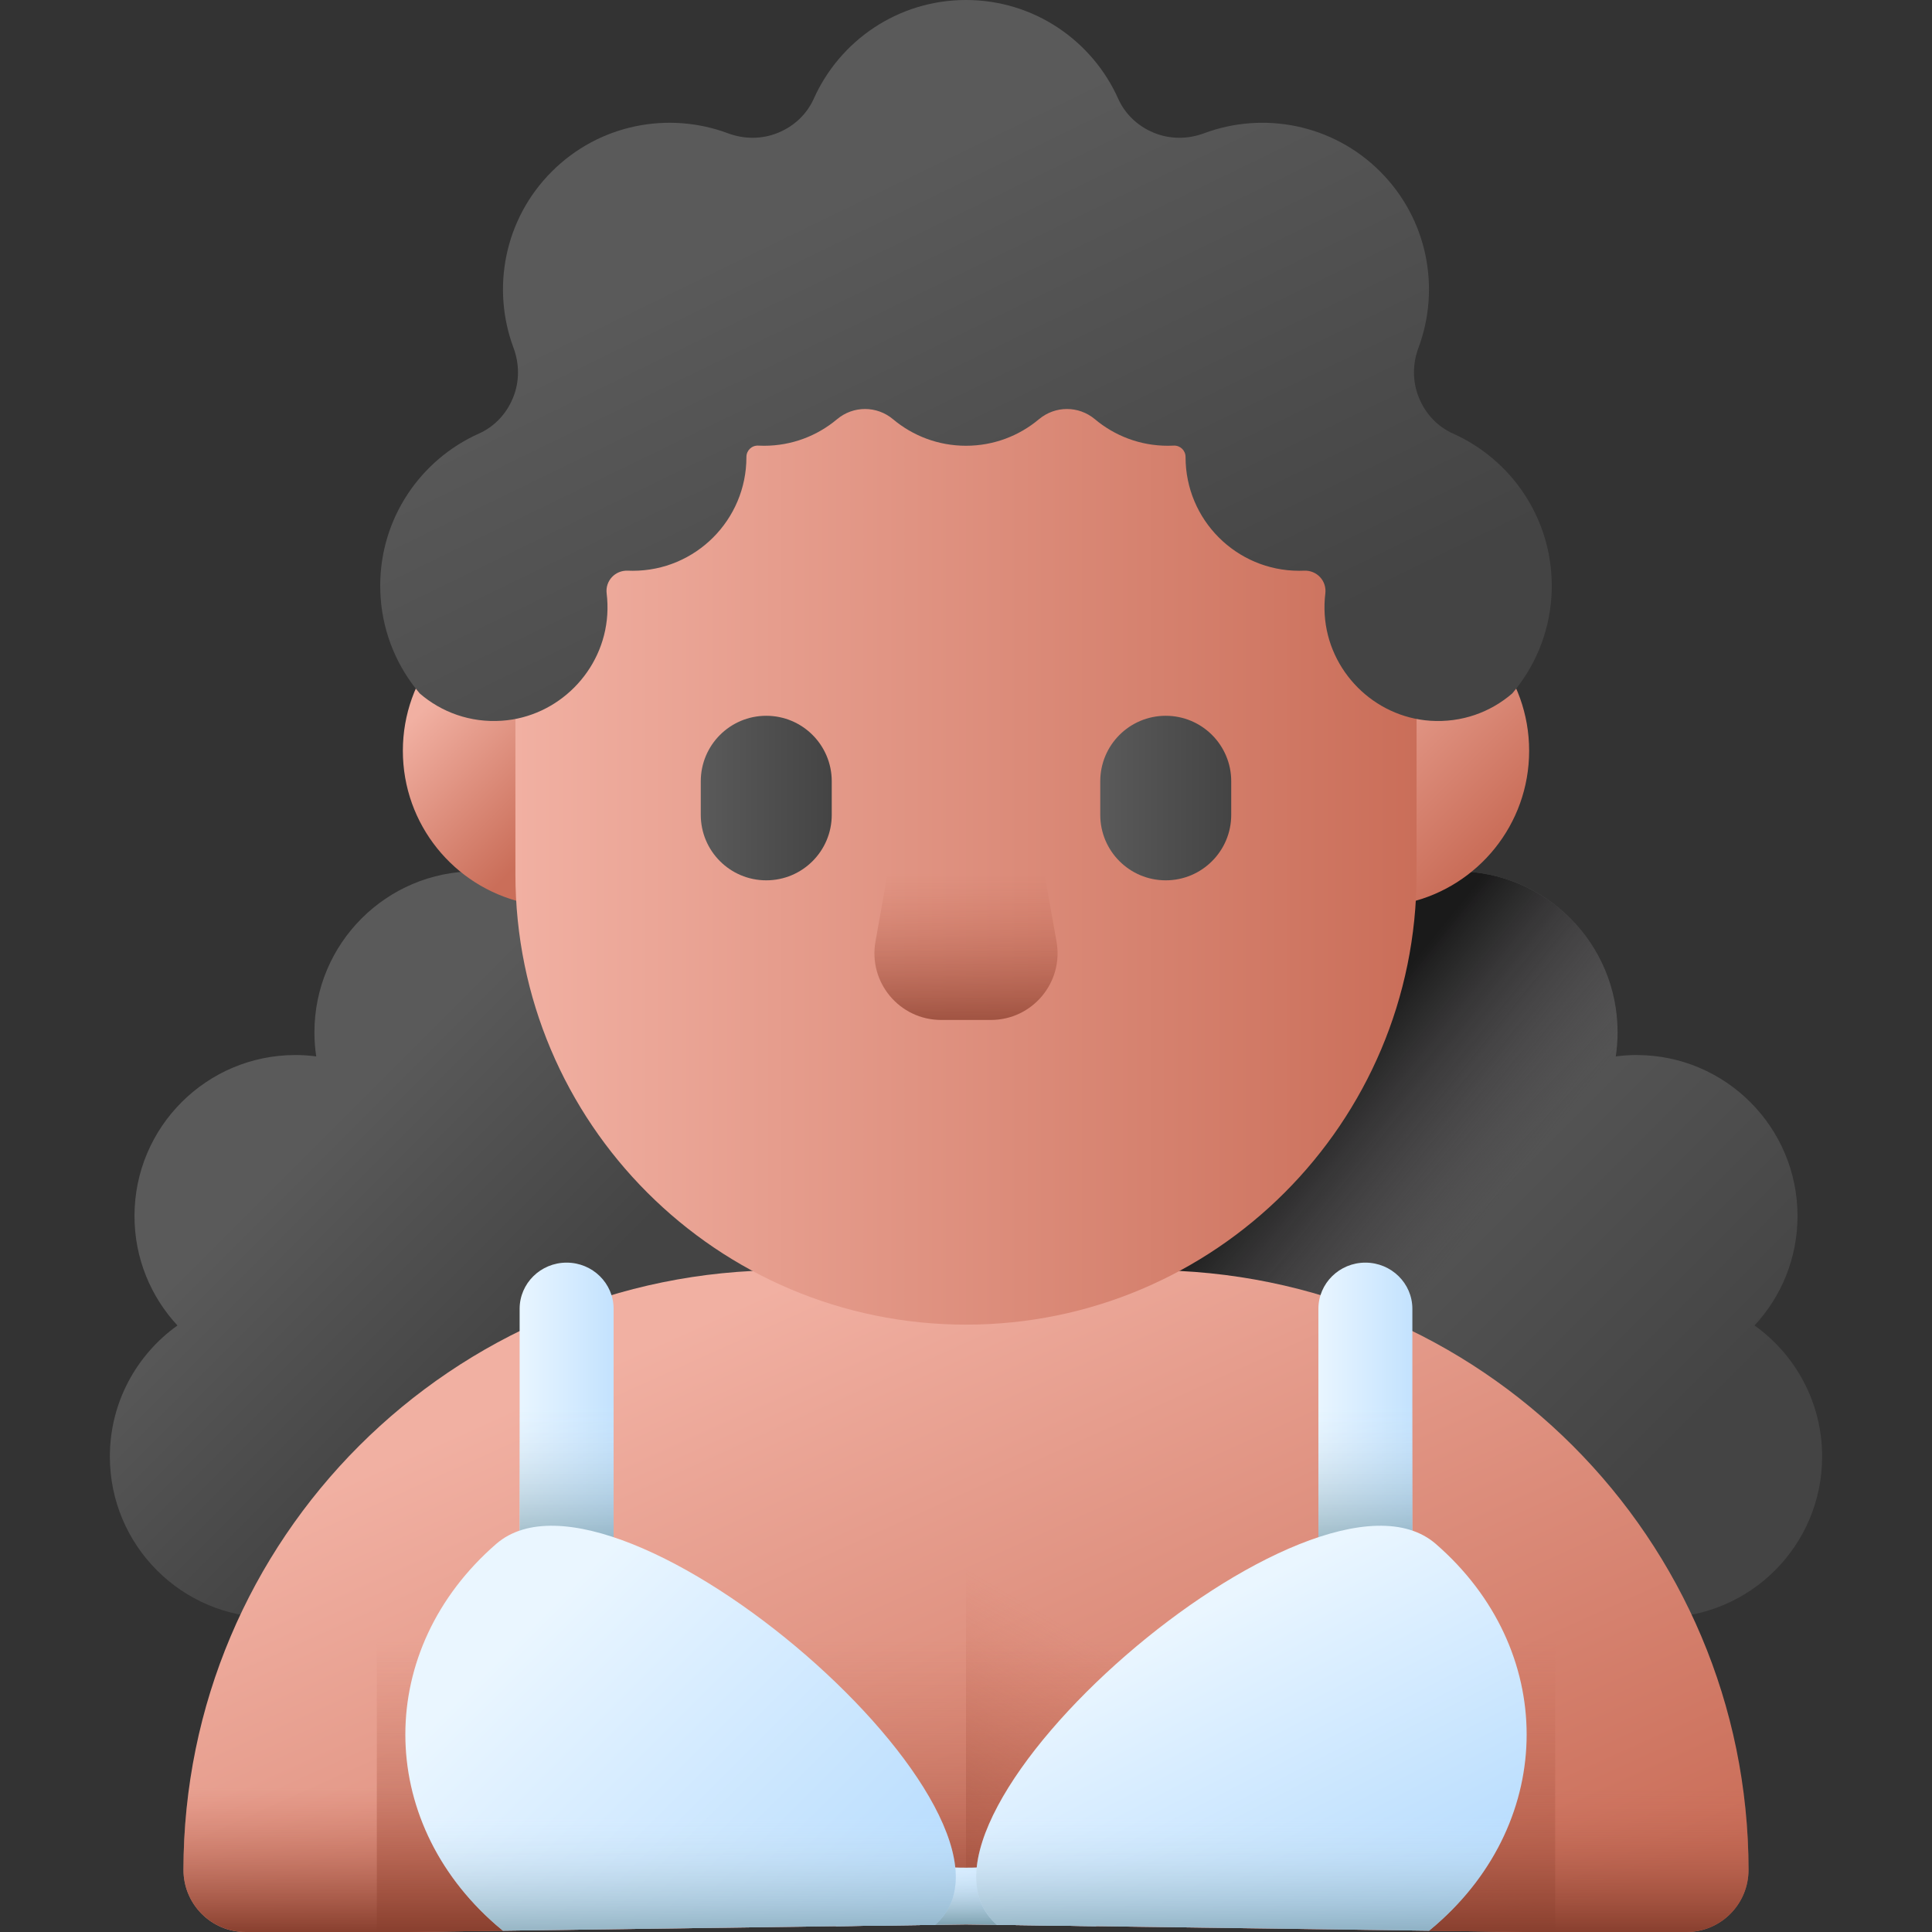
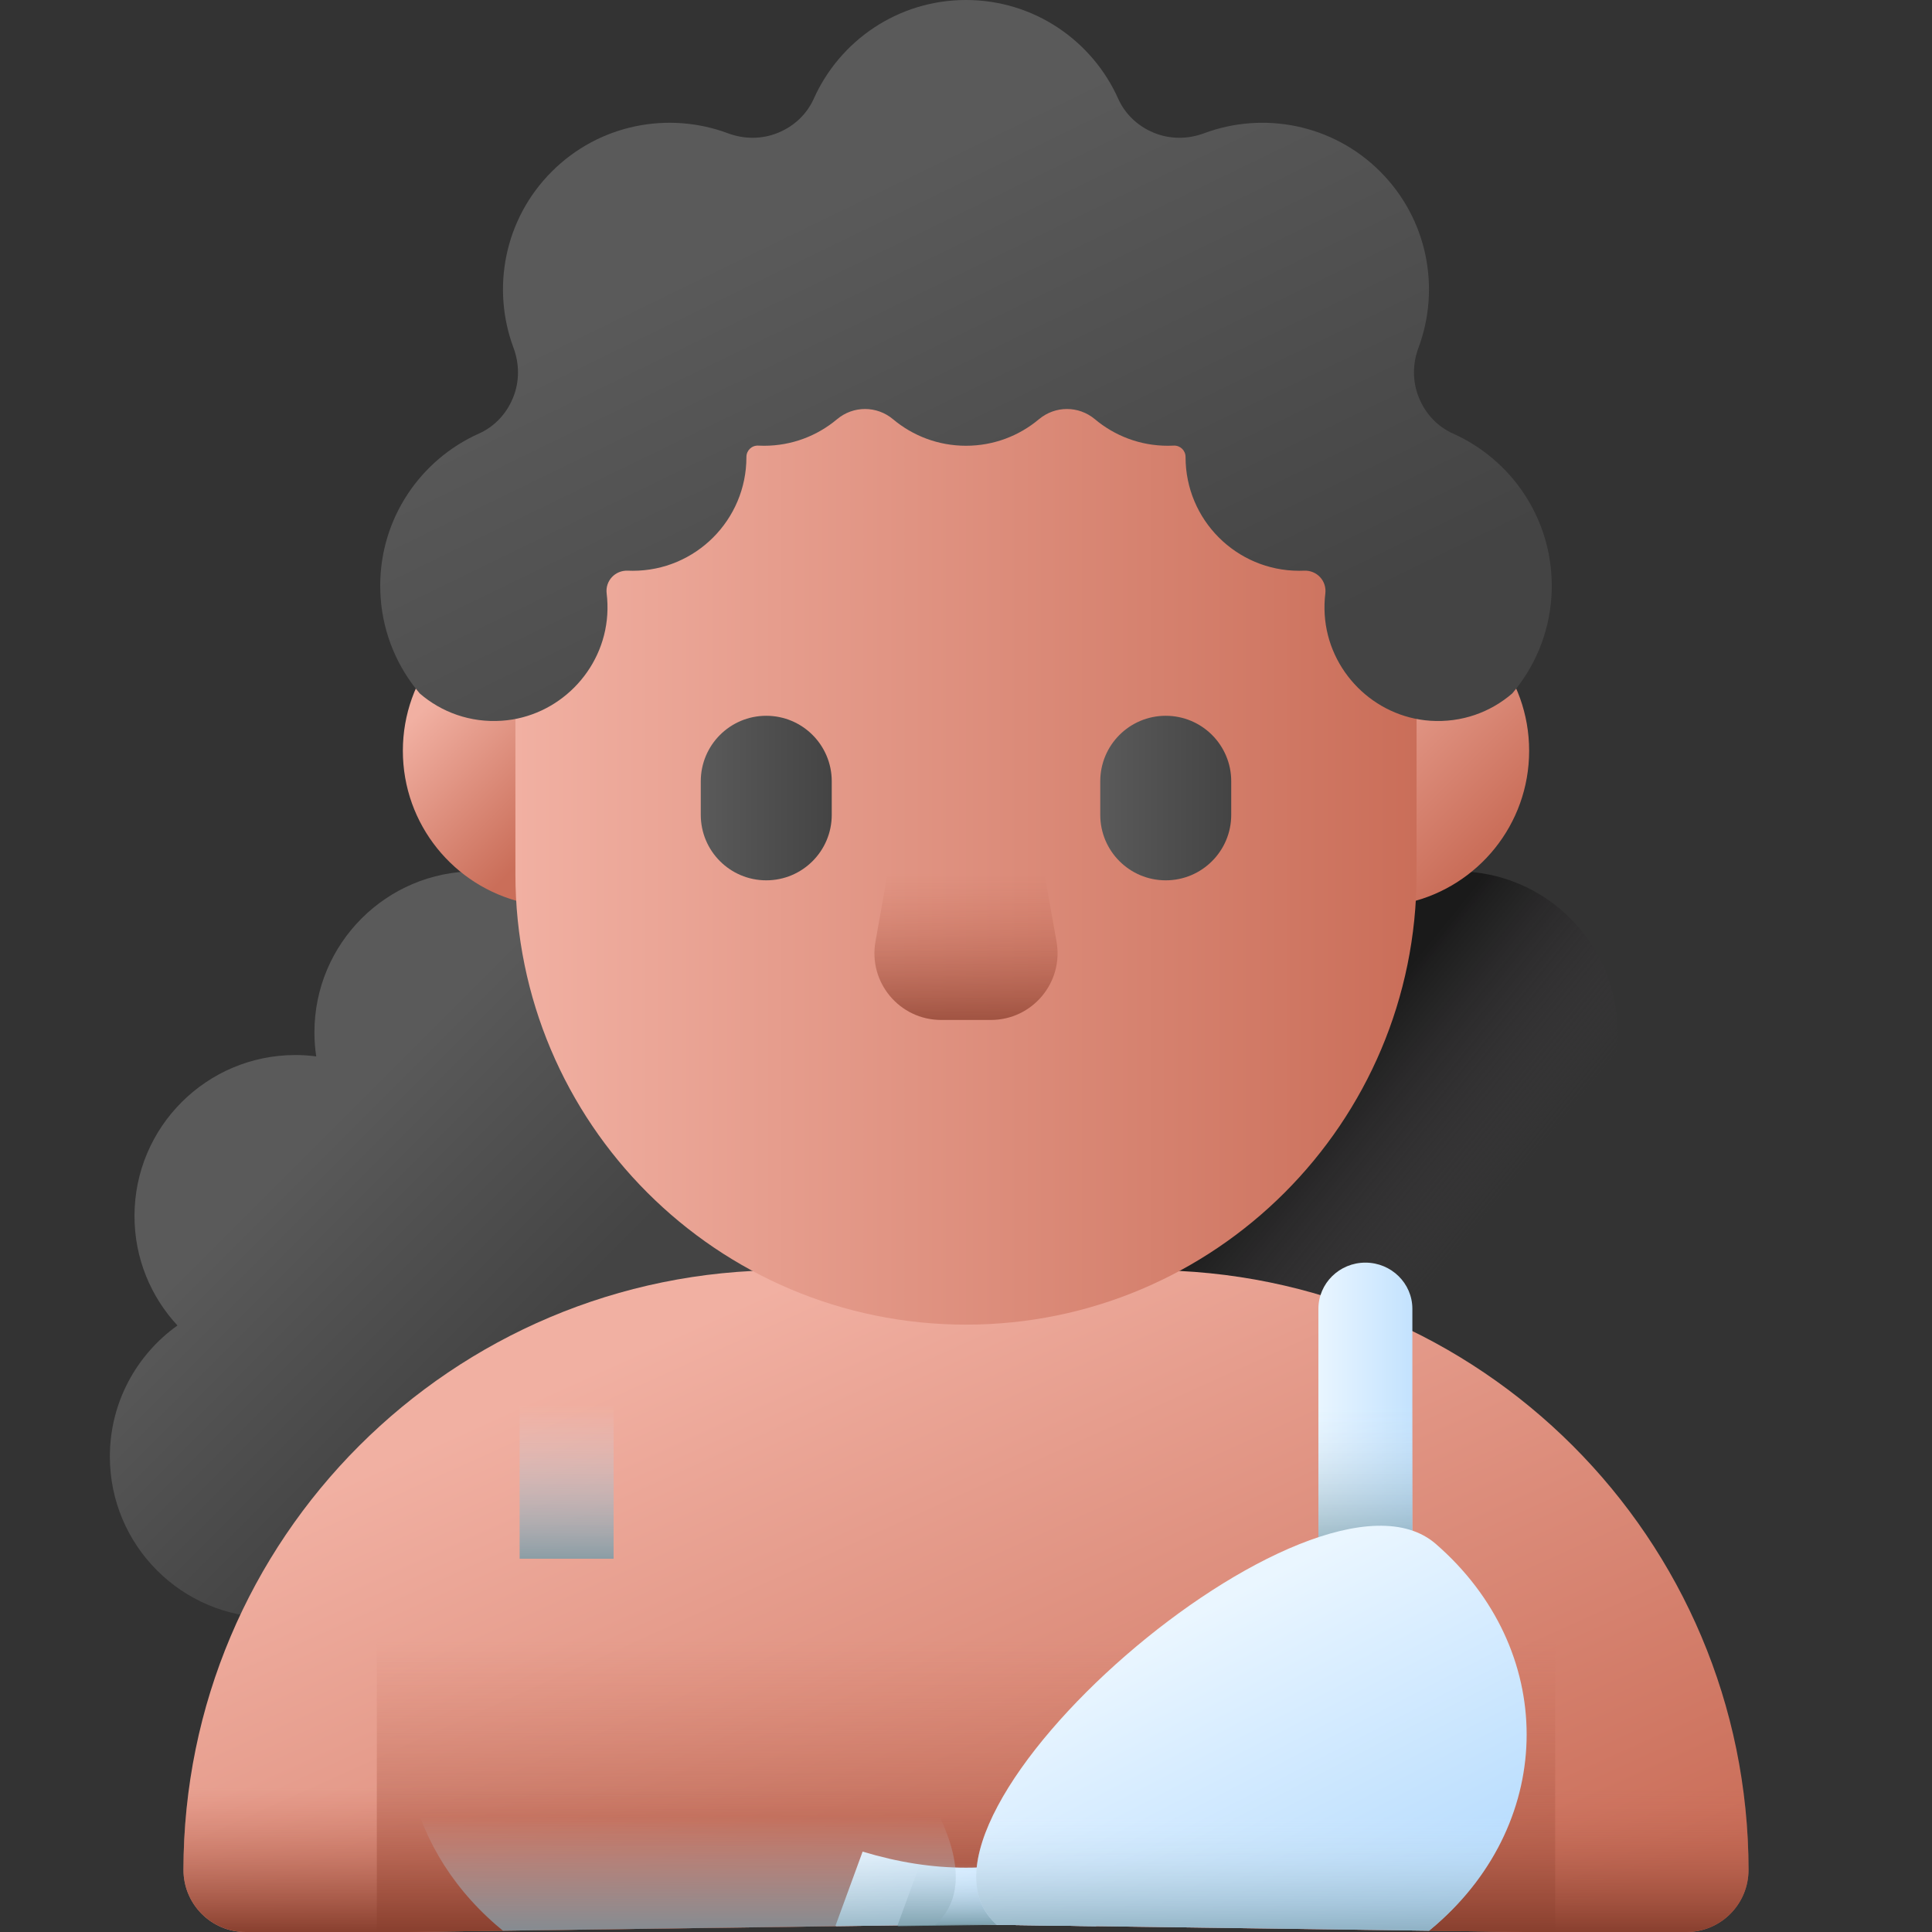
<svg xmlns="http://www.w3.org/2000/svg" xmlns:xlink="http://www.w3.org/1999/xlink" width="1024" height="1024" id="Capa_1" enable-background="new 0 0 510 510" viewBox="0 0 510 510">
  <rect x="0" y="0" width="510" height="510" fill="#333333" stroke="none" />
  <linearGradient id="lg1">
    <stop offset="0" stop-color="#5a5a5a" />
    <stop offset="1" stop-color="#444" />
  </linearGradient>
  <linearGradient id="SVGID_1_" gradientUnits="userSpaceOnUse" x1="76.667" x2="132.132" xlink:href="#lg1" y1="306.667" y2="362.132" />
  <linearGradient id="SVGID_2_" gradientUnits="userSpaceOnUse" x1="353.25" x2="439.247" xlink:href="#lg1" y1="298.75" y2="384.747" />
  <linearGradient id="SVGID_3_" gradientUnits="userSpaceOnUse" x1="385.175" x2="340.675" y1="329.632" y2="293.631">
    <stop offset="0" stop-color="#433f43" stop-opacity="0" />
    <stop offset="1" stop-color="#1a1a1a" />
  </linearGradient>
  <linearGradient id="lg2">
    <stop offset="0" stop-color="#f1b0a2" />
    <stop offset="1" stop-color="#ca6e59" />
  </linearGradient>
  <linearGradient id="SVGID_4_" gradientUnits="userSpaceOnUse" x1="194.44" x2="292.44" xlink:href="#lg2" y1="344.189" y2="561.19" />
  <linearGradient id="lg3">
    <stop offset="0" stop-color="#ca6e59" stop-opacity="0" />
    <stop offset="1" stop-color="#883f2e" />
  </linearGradient>
  <linearGradient id="SVGID_5_" gradientUnits="userSpaceOnUse" x1="255" x2="255" xlink:href="#lg3" y1="433.333" y2="531.052" />
  <linearGradient id="SVGID_6_" gradientUnits="userSpaceOnUse" x1="316.902" x2="260.902" xlink:href="#lg3" y1="449.982" y2="546.482" />
  <linearGradient id="SVGID_7_" gradientUnits="userSpaceOnUse" x1="255" x2="255" xlink:href="#lg3" y1="472" y2="510.21" />
  <linearGradient id="SVGID_8_" gradientUnits="userSpaceOnUse" x1="118.445" x2="151.519" xlink:href="#lg2" y1="180.417" y2="213.491" />
  <linearGradient id="SVGID_9_" gradientUnits="userSpaceOnUse" x1="349.716" x2="395.997" xlink:href="#lg2" y1="174.134" y2="220.416" />
  <linearGradient id="SVGID_10_" gradientUnits="userSpaceOnUse" x1="136.055" x2="373.945" xlink:href="#lg2" y1="200.228" y2="200.228" />
  <linearGradient id="SVGID_11_" gradientUnits="userSpaceOnUse" x1="255" x2="255" xlink:href="#lg3" y1="230.596" y2="277.263" />
  <linearGradient id="SVGID_12_" gradientUnits="userSpaceOnUse" x1="184.987" x2="219.559" xlink:href="#lg1" y1="210.667" y2="210.667" />
  <linearGradient id="SVGID_13_" gradientUnits="userSpaceOnUse" x1="290.441" x2="325.013" xlink:href="#lg1" y1="210.667" y2="210.667" />
  <linearGradient id="lg4">
    <stop offset="0" stop-color="#eaf6ff" />
    <stop offset="1" stop-color="#b3dafe" />
  </linearGradient>
  <linearGradient id="SVGID_14_" gradientUnits="userSpaceOnUse" x1="136.343" x2="172.763" xlink:href="#lg4" y1="372.385" y2="372.385" />
  <linearGradient id="lg5">
    <stop offset="0" stop-color="#d8ecfe" stop-opacity="0" />
    <stop offset="1" stop-color="#678d98" />
  </linearGradient>
  <linearGradient id="SVGID_15_" gradientUnits="userSpaceOnUse" x1="149.573" x2="149.573" xlink:href="#lg5" y1="370.807" y2="419.209" />
  <linearGradient id="SVGID_16_" gradientUnits="userSpaceOnUse" x1="347.197" x2="383.617" xlink:href="#lg4" y1="372.385" y2="372.385" />
  <linearGradient id="SVGID_17_" gradientUnits="userSpaceOnUse" x1="360.427" x2="360.427" xlink:href="#lg5" y1="370.807" y2="419.209" />
  <linearGradient id="SVGID_18_" gradientUnits="userSpaceOnUse" x1="243.19" x2="263.329" xlink:href="#lg4" y1="482.758" y2="521.487" />
  <linearGradient id="SVGID_19_" gradientUnits="userSpaceOnUse" x1="255" x2="255" xlink:href="#lg5" y1="491.848" y2="510.371" />
  <linearGradient id="SVGID_20_" gradientUnits="userSpaceOnUse" x1="134.192" x2="228.477" xlink:href="#lg4" y1="434.64" y2="528.926" />
  <linearGradient id="SVGID_21_" gradientUnits="userSpaceOnUse" x1="308.691" x2="355.607" xlink:href="#lg4" y1="429.589" y2="519.811" />
  <linearGradient id="SVGID_22_" gradientUnits="userSpaceOnUse" x1="180.202" x2="180.202" xlink:href="#lg5" y1="479.663" y2="519.503" />
  <linearGradient id="SVGID_23_" gradientUnits="userSpaceOnUse" x1="329.798" x2="329.798" xlink:href="#lg5" y1="479.663" y2="519.503" />
  <linearGradient id="SVGID_24_" gradientUnits="userSpaceOnUse" x1="210.513" x2="279.513" xlink:href="#lg1" y1="57.3" y2="199.3" />
  <g>
    <g>
      <path d="m182.5 288c-7.1 0-13.787 1.75-19.67 4.828 3.296-6.039 5.17-12.964 5.17-20.328 0-23.472-19.028-42.5-42.5-42.5s-42.5 19.028-42.5 42.5c0 2.163.164 4.287.476 6.363-1.794-.231-3.619-.363-5.476-.363-23.472 0-42.5 19.028-42.5 42.5 0 11.161 4.308 21.311 11.344 28.894-10.797 7.707-17.844 20.329-17.844 34.606 0 23.472 19.028 42.5 42.5 42.5 14.277 0 26.899-7.047 34.606-17.844 7.583 7.036 17.733 11.344 28.894 11.344 23.472 0 42.5-19.028 42.5-42.5 0-1.812-.126-3.594-.347-5.347 1.753.22 3.534.347 5.347.347 23.472 0 42.5-19.028 42.5-42.5s-19.028-42.5-42.5-42.5z" fill="url(#SVGID_1_)" />
-       <path d="m285 330.5c0 23.472 19.028 42.5 42.5 42.5 1.812 0 3.594-.126 5.347-.347-.22 1.753-.347 3.534-.347 5.347 0 23.472 19.028 42.5 42.5 42.5 11.161 0 21.311-4.308 28.894-11.344 7.707 10.797 20.329 17.844 34.606 17.844 23.472 0 42.5-19.028 42.5-42.5 0-14.277-7.047-26.899-17.844-34.606 7.036-7.583 11.344-17.733 11.344-28.894 0-23.472-19.028-42.5-42.5-42.5-1.857 0-3.682.132-5.476.363.312-2.076.476-4.2.476-6.363 0-23.472-19.028-42.5-42.5-42.5s-42.5 19.028-42.5 42.5c0 7.364 1.875 14.29 5.17 20.328-5.883-3.078-12.57-4.828-19.67-4.828-23.472 0-42.5 19.028-42.5 42.5z" fill="url(#SVGID_2_)" />
      <path d="m432 278.5c-1.857 0-3.682.132-5.476.363.312-2.076.476-4.2.476-6.363 0-23.472-19.028-42.5-42.5-42.5s-42.5 19.028-42.5 42.5c0 7.364 1.875 14.29 5.17 20.328-5.883-3.078-12.57-4.828-19.67-4.828-23.472 0-42.5 19.028-42.5 42.5s19.028 42.5 42.5 42.5c1.812 0 3.594-.126 5.347-.347-.22 1.753-.347 3.534-.347 5.347 0 13.691 6.48 25.861 16.533 33.634l116.601-116.6c-7.773-10.054-19.943-16.534-33.634-16.534z" fill="url(#SVGID_3_)" />
    </g>
    <g>
      <path d="m445.177 510h-42.871l-147.304-2-147.304 2h-42.875c-9.051 0-16.389-7.337-16.389-16.389 0-87.437 70.882-158.318 158.318-158.318h96.495c87.437 0 158.318 70.882 158.318 158.318.001 9.052-7.337 16.389-16.388 16.389z" fill="url(#SVGID_4_)" />
      <path d="m410.53 377.196c-28.209-26.009-65.887-41.903-107.282-41.903h-96.495c-41.395 0-79.073 15.894-107.282 41.903v132.804h8.227l147.304-2 147.304 2h8.223v-132.804z" fill="url(#SVGID_5_)" />
-       <path d="m255 335.293v172.707h.002l147.304 2h8.223v-132.804c-28.209-26.009-65.887-41.903-107.282-41.903z" fill="url(#SVGID_6_)" />
      <path d="m48.434 493.611c0 9.051 7.338 16.389 16.389 16.389h42.875l147.304-2 147.304 2h42.871c9.051 0 16.389-7.338 16.389-16.389 0-12.553-1.468-24.762-4.229-36.471h-404.674c-2.761 11.709-4.229 23.918-4.229 36.471z" fill="url(#SVGID_7_)" />
    </g>
    <g>
      <g>
        <path d="m106.345 198.195c0-19.446 13.499-35.74 31.637-40.022 4.848-1.145 9.483 2.605 9.483 7.586v64.87c0 4.982-4.635 8.731-9.483 7.587-18.138-4.281-31.637-20.575-31.637-40.021z" fill="url(#SVGID_8_)" />
        <path d="m403.655 198.195c0-19.446-13.499-35.74-31.637-40.022-4.848-1.145-9.483 2.605-9.483 7.586v64.87c0 4.982 4.635 8.731 9.483 7.587 18.138-4.281 31.637-20.575 31.637-40.021z" fill="url(#SVGID_9_)" />
      </g>
      <g>
        <g>
          <g>
            <path d="m255 349.672c-65.692 0-118.945-53.253-118.945-118.945v-60.998c0-65.691 53.253-118.945 118.945-118.945 65.691 0 118.945 53.253 118.945 118.945v60.998c0 65.691-53.254 118.945-118.945 118.945z" fill="url(#SVGID_10_)" />
            <path d="m261.571 269.239h-13.142c-10.952 0-19.244-9.897-17.326-20.68l7.533-42.35h32.727l7.534 42.35c1.918 10.783-6.374 20.68-17.326 20.68z" fill="url(#SVGID_11_)" />
          </g>
        </g>
      </g>
      <g>
        <path d="m202.273 232.385c-9.547 0-17.286-7.739-17.286-17.286v-8.864c0-9.547 7.739-17.286 17.286-17.286 9.547 0 17.286 7.739 17.286 17.286v8.864c0 9.547-7.739 17.286-17.286 17.286z" fill="url(#SVGID_12_)" />
        <path d="m307.727 232.385c-9.547 0-17.286-7.739-17.286-17.286v-8.864c0-9.547 7.739-17.286 17.286-17.286 9.547 0 17.286 7.739 17.286 17.286v8.864c0 9.547-7.739 17.286-17.286 17.286z" fill="url(#SVGID_13_)" />
      </g>
    </g>
    <g>
      <g>
        <g>
-           <path d="m161.977 411.468h-24.807v-65.968c0-6.737 5.553-12.198 12.403-12.198 6.85 0 12.403 5.461 12.403 12.198v65.968z" fill="url(#SVGID_14_)" />
          <path d="m137.17 357.387h24.806v54.081h-24.806z" fill="url(#SVGID_15_)" />
          <path d="m372.83 411.468h-24.806v-65.968c0-6.737 5.553-12.198 12.403-12.198 6.85 0 12.403 5.461 12.403 12.198z" fill="url(#SVGID_16_)" />
          <g>
            <path d="m348.023 357.387h24.806v54.081h-24.806z" fill="url(#SVGID_17_)" />
          </g>
        </g>
        <g>
          <g>
            <path d="m289.46 508.37c-.1.03-.2.06-.3.09h-.01l-25.97-.35h-.01l-8.17-.11-8.17.11h-.01l-25.97.35h-.01c-.1-.03-.2-.06-.3-.09 2.39-6.53 4.78-13.06 7.17-19.59 18.83 5.66 35.75 5.66 54.58 0 2.39 6.53 4.78 13.06 7.17 19.59z" fill="url(#SVGID_18_)" />
          </g>
-           <path d="m289.46 508.37c-.1.03-.21.06-.31.09l-25.97-.35h-.01l-8.17-.11-8.17.11h-.01l-25.97.35c-.1-.03-.21-.06-.31-.09 2.39-6.53 4.78-13.06 7.17-19.59 18.83 5.66 35.75 5.66 54.58 0 2.39 6.53 4.78 13.06 7.17 19.59z" fill="url(#SVGID_19_)" />
+           <path d="m289.46 508.37c-.1.03-.21.06-.31.09l-25.97-.35h-.01h-.01l-25.97.35c-.1-.03-.21-.06-.31-.09 2.39-6.53 4.78-13.06 7.17-19.59 18.83 5.66 35.75 5.66 54.58 0 2.39 6.53 4.78 13.06 7.17 19.59z" fill="url(#SVGID_19_)" />
          <g>
-             <path d="m246.83 508.11h-.01l-114.06 1.55c-.6-.49-1.19-.99-1.78-1.5-31.97-27.78-31.97-72.82 0-100.6 31.96-27.77 147.62 72.69 115.85 100.55z" fill="url(#SVGID_20_)" />
            <path d="m379.02 508.16c-.59.51-1.18 1.01-1.78 1.5l-114.06-1.55h-.01c-31.77-27.86 83.89-128.32 115.85-100.55 31.97 27.78 31.97 72.82 0 100.6z" fill="url(#SVGID_21_)" />
          </g>
          <path d="m246.83 508.11-114.07 1.55c-.6-.49-1.19-.99-1.78-1.5-12.56-10.91-20.19-24.49-22.88-38.65h134.19c10.44 15.76 13.95 30.37 4.54 38.6z" fill="url(#SVGID_22_)" />
          <path d="m401.9 469.51c-2.69 14.16-10.32 27.74-22.88 38.65-.59.51-1.18 1.01-1.78 1.5l-114.07-1.55c-9.41-8.23-5.9-22.84 4.54-38.6z" fill="url(#SVGID_23_)" />
        </g>
      </g>
    </g>
    <path d="m409.63 154.63c0 1.06-.04 2.1-.11 3.14-.68 9.61-4.44 18.36-10.32 25.28-5.737 4.961-13.373 7.773-21.668 7.209-14.868-1.012-26.899-13.12-27.841-27.993-.121-1.909-.061-3.78.162-5.6.41-3.335-2.241-6.168-5.597-6.023-.43.019-.862.028-1.297.028-16.57 0-30-13.43-30-30 0-.011 0-.023 0-.034.002-1.729-1.412-3.094-3.138-3.005-.505.026-1.012.039-1.522.039-7.335 0-14.046-2.63-19.253-6.998-4.304-3.61-10.49-3.611-14.794-.002-5.209 4.368-11.923 6.999-19.253 6.999s-14.043-2.631-19.253-6.999c-4.304-3.609-10.49-3.608-14.794.002-5.207 4.368-11.919 6.998-19.254 6.998-.509 0-1.017-.013-1.521-.039-1.726-.089-3.141 1.276-3.139 3.005v.034c0 16.57-13.43 30-30 30-.434 0-.867-.009-1.296-.028-3.357-.145-6.007 2.689-5.597 6.023.224 1.82.283 3.691.162 5.6-.942 14.873-12.973 26.981-27.841 27.993-8.295.564-15.93-2.247-21.667-7.209-5.88-6.92-9.64-15.67-10.32-25.28-.07-1.04-.11-2.08-.11-3.14 0-17.91 10.7-33.31 26.06-40.18 4.06-1.81 7.23-5.18 8.93-9.29.02-.05.04-.1.06-.14 1.75-4.23 1.73-8.94.13-13.23-5.83-15.64-2.46-33.93 10.11-46.5s30.86-15.94 46.5-10.11c4.29 1.6 9 1.62 13.23-.13.04-.02.09-.04.14-.06 4.11-1.7 7.48-4.87 9.29-8.93 6.871-15.36 22.271-26.06 40.181-26.06s33.31 10.7 40.18 26.06c1.81 4.06 5.18 7.23 9.29 8.93.05.02.1.04.14.06 4.23 1.75 8.94 1.73 13.23.13 15.64-5.83 33.93-2.46 46.5 10.11s15.94 30.86 10.11 46.5c-1.6 4.29-1.62 9 .13 13.23.02.04.04.09.06.14 1.7 4.11 4.87 7.48 8.93 9.29 15.36 6.87 26.06 22.27 26.06 40.18z" fill="url(#SVGID_24_)" />
  </g>
</svg>